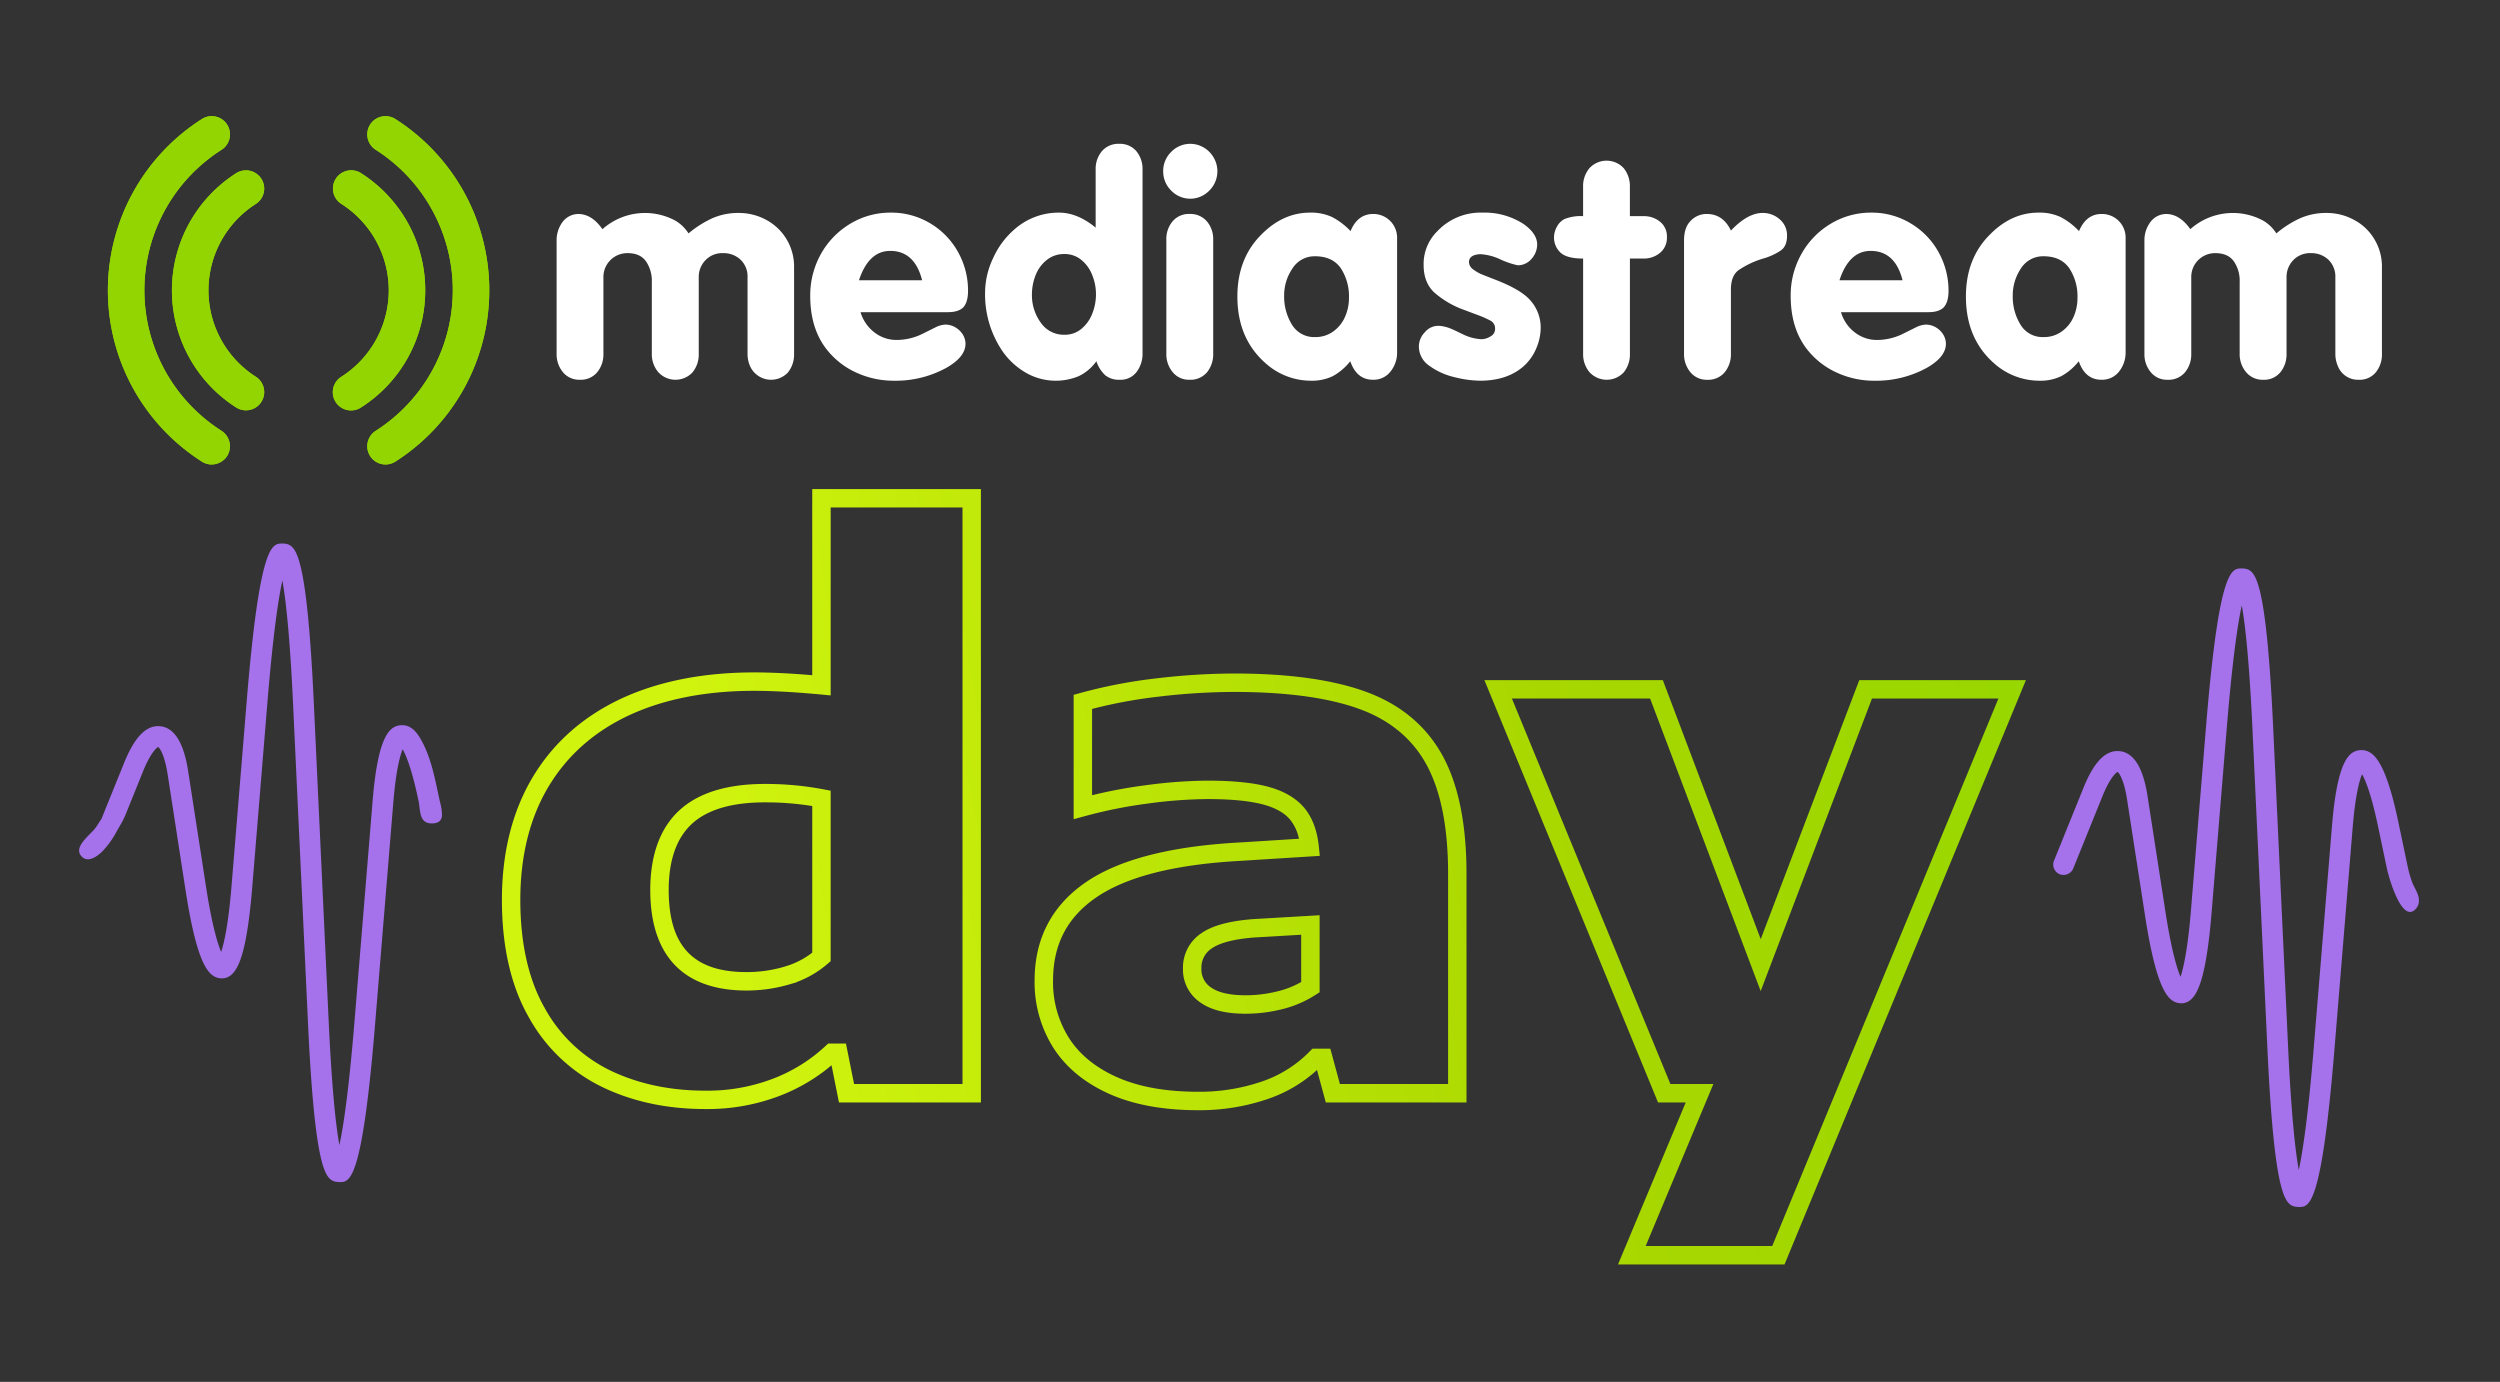
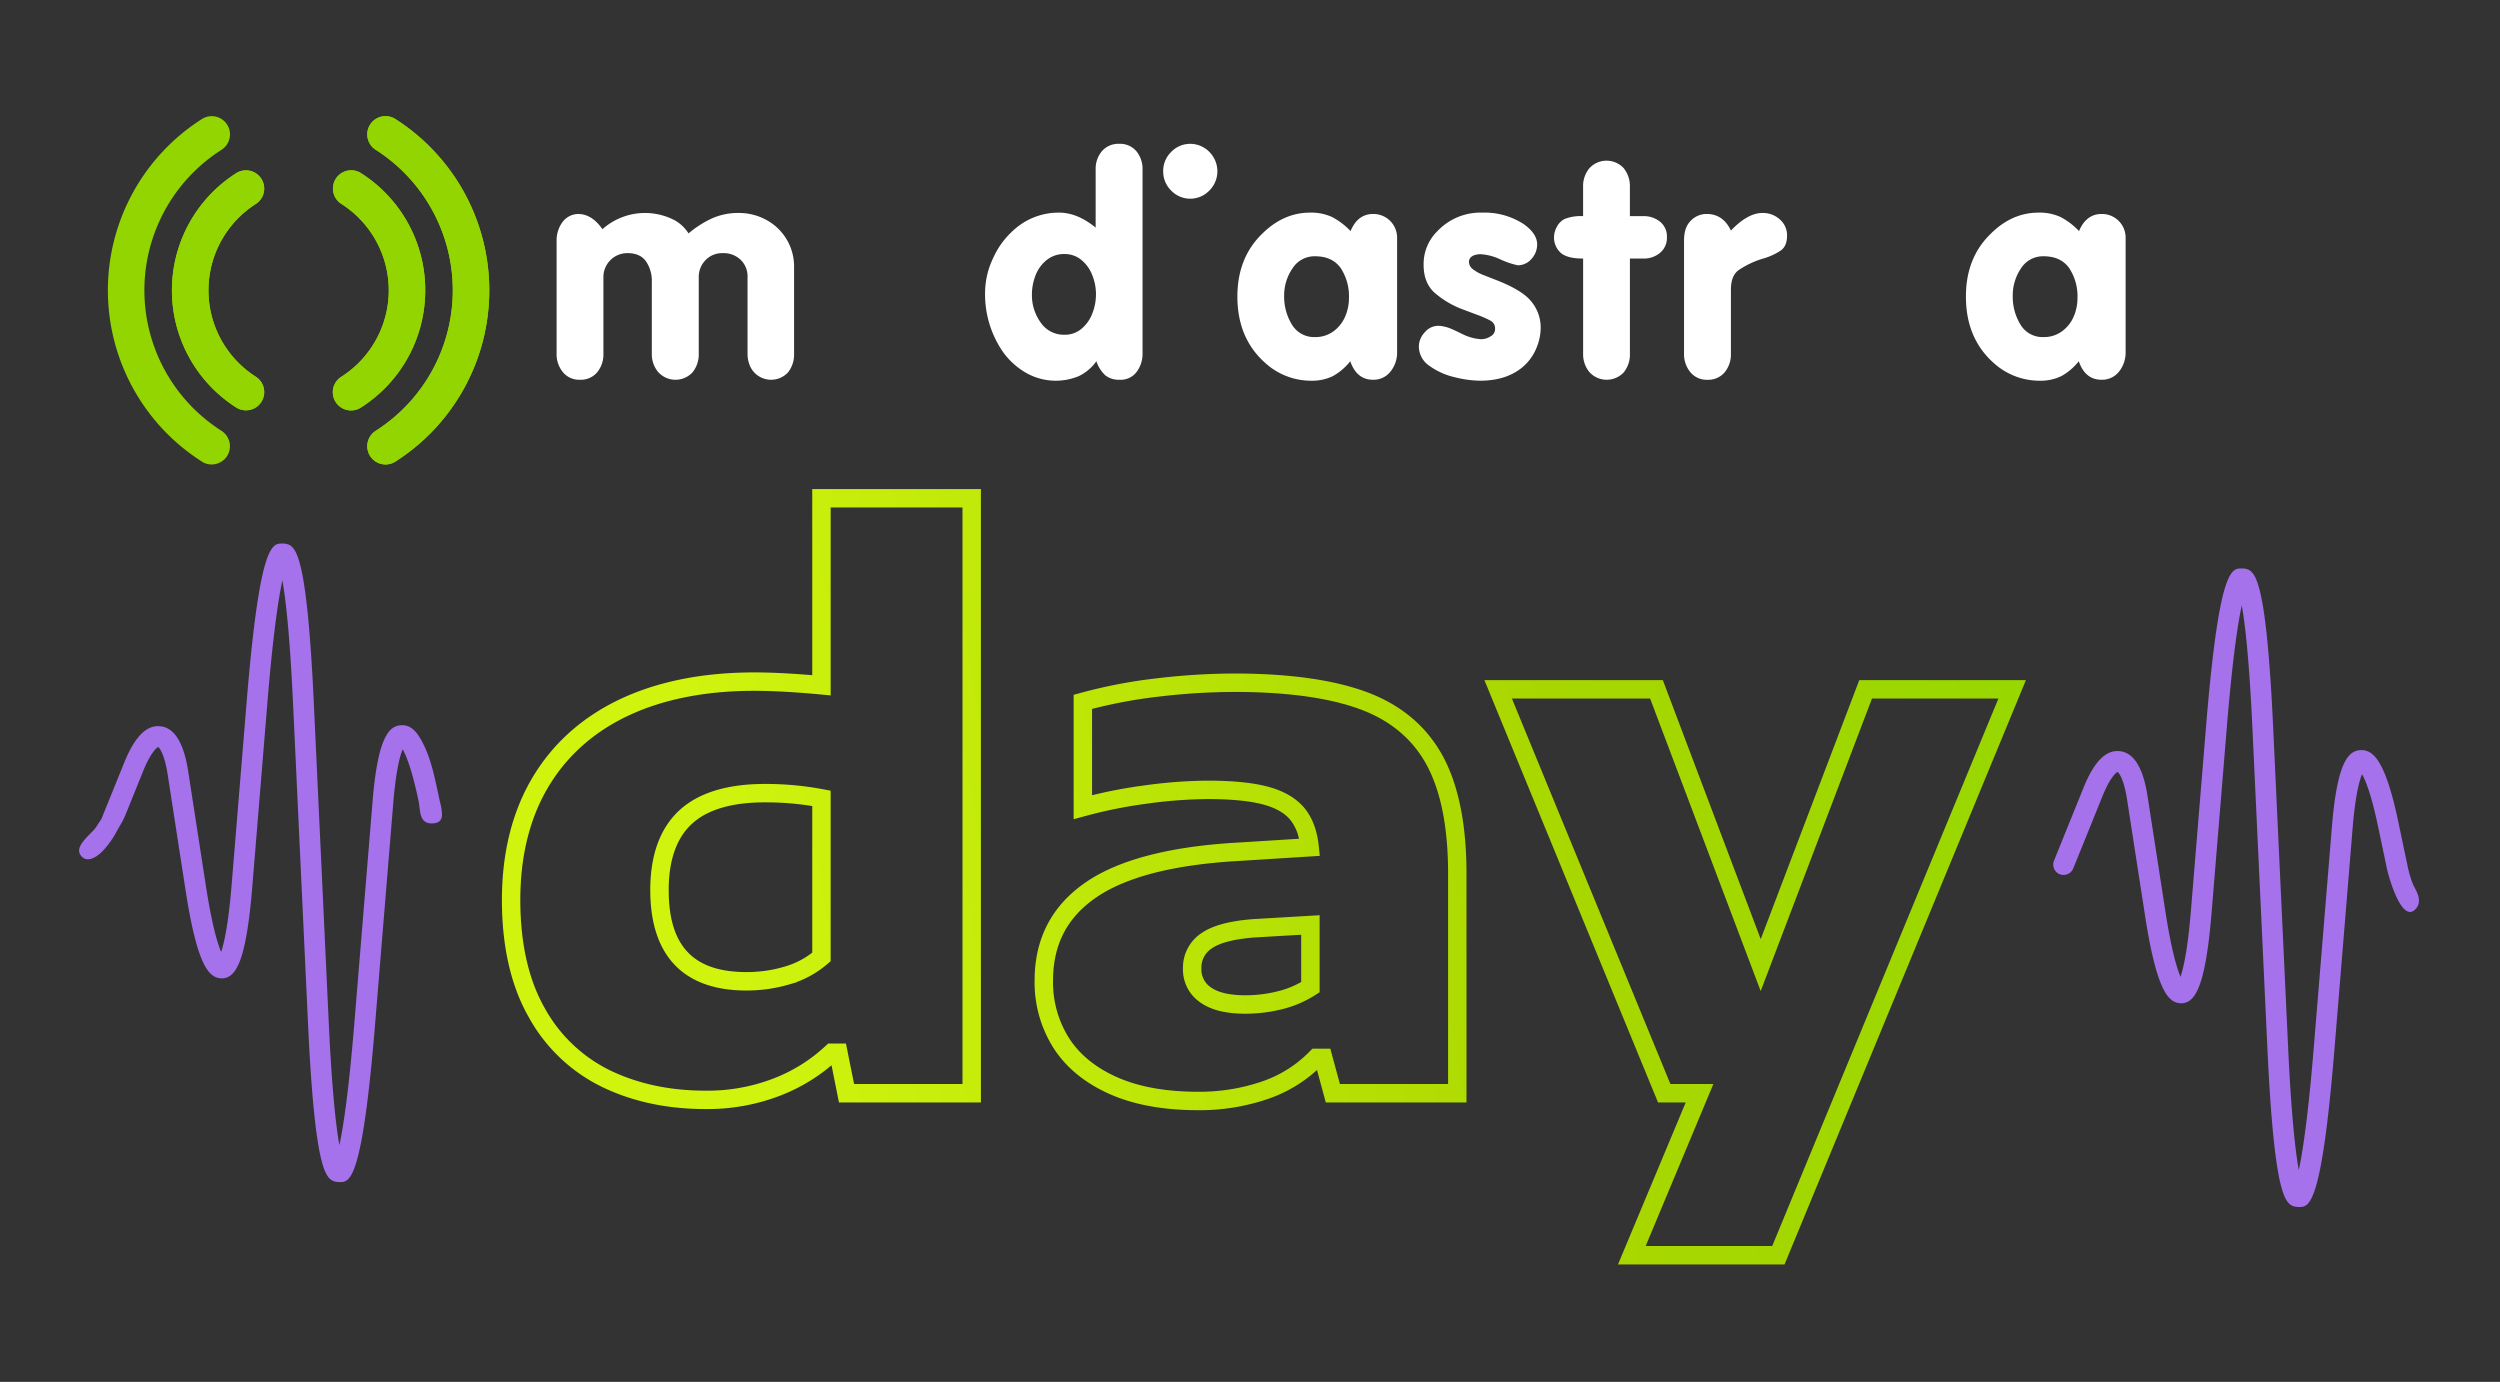
<svg xmlns="http://www.w3.org/2000/svg" width="948" height="524" viewBox="0 0 948 524">
  <rect x="0" y="0" width="948" height="524" fill="#333333" stroke="none" />
  <defs>
    <linearGradient id="linear-gradient" x1="0.131" y1="0.517" x2="0.945" y2="0.443" gradientUnits="objectBoundingBox">
      <stop offset="0" stop-color="#d0f40e" />
      <stop offset="0.606" stop-color="#a9d700" />
      <stop offset="1" stop-color="#97d700" />
    </linearGradient>
    <clipPath id="clip-ms-day-sticker-transparent">
      <rect width="948" height="524" />
    </clipPath>
  </defs>
  <g id="ms-day-sticker-transparent" clip-path="url(#clip-ms-day-sticker-transparent)">
    <g id="Grupo_22123" data-name="Grupo 22123" transform="translate(-25.018 -16.515)">
      <path id="Trazado_40534" data-name="Trazado 40534" d="M121.921,20.266a21.58,21.58,0,0,0-10.556-2.654,24.241,24.241,0,0,0-9.825,1.95,39.364,39.364,0,0,0-9.148,5.8,14.933,14.933,0,0,0-4.961-4.826,24.282,24.282,0,0,0-27.682,3.228C57.062,19.908,53.991,18,50.546,18a7.548,7.548,0,0,0-6.007,3.152,11.644,11.644,0,0,0-2.166,6.981V70.94a10.66,10.66,0,0,0,2.378,7.03A7.975,7.975,0,0,0,51.2,80.857a8.089,8.089,0,0,0,6.559-2.833,10.673,10.673,0,0,0,2.361-7.084V42.022a9.049,9.049,0,0,1,8.921-9.175h.282c3.1,0,5.405,1.007,6.895,3.049a12.988,12.988,0,0,1,2.259,7.918V70.94a10.473,10.473,0,0,0,2.443,7.03,8.822,8.822,0,0,0,12.463.6,6.741,6.741,0,0,0,.525-.515A10.716,10.716,0,0,0,96.27,70.94V42.022a9.039,9.039,0,0,1,2.584-6.532,8.678,8.678,0,0,1,6.494-2.643,9.358,9.358,0,0,1,6.8,2.513,8.724,8.724,0,0,1,2.627,6.662V70.94a11.6,11.6,0,0,0,1.045,4.961,8.752,8.752,0,0,0,14.3,2.161,10.877,10.877,0,0,0,2.3-7.122V38.047a20.033,20.033,0,0,0-10.491-17.781" transform="translate(193.712 79.659)" fill="#fff" />
      <path id="Trazado_40535" data-name="Trazado 40535" d="M157.621,20.054a9.527,9.527,0,0,0-6.564-2.443q-5.6,0-11.975,6.678-2.982-6.3-9.208-6.294A8.256,8.256,0,0,0,123.466,21c-1.419,1.56-2.161,3.943-2.161,7.133v42.81a10.646,10.646,0,0,0,2.389,7.025,7.967,7.967,0,0,0,6.445,2.9,8.154,8.154,0,0,0,6.575-2.833,10.654,10.654,0,0,0,2.367-7.09V46.664c0-3.4.921-5.817,2.779-7.274a33.36,33.36,0,0,1,9.413-4.479,23.477,23.477,0,0,0,6.846-3.152c1.511-1.148,2.248-2.973,2.248-5.562a7.876,7.876,0,0,0-2.746-6.142" transform="translate(542.298 79.659)" fill="#fff" />
      <path id="Trazado_40536" data-name="Trazado 40536" d="M141.534,18.1c-3.905,0-6.792,2.156-8.59,6.494a26.588,26.588,0,0,0-7.052-5.357,19.054,19.054,0,0,0-8.3-1.647q-10.123,0-18.269,8.124-9.294,9.1-9.289,23.712,0,15.777,10.524,25.126a25.752,25.752,0,0,0,17.391,6.776,18.027,18.027,0,0,0,8.287-1.744,21.874,21.874,0,0,0,6.6-5.638c1.63,4.685,4.512,7.014,8.563,7.014a8.086,8.086,0,0,0,6.678-3.087,11.4,11.4,0,0,0,2.519-7.447V27.164a8.982,8.982,0,0,0-8.9-9.061h-.168m-10.7,39.056a13.483,13.483,0,0,1-4.447,5.5,11.388,11.388,0,0,1-6.873,2.118,9.755,9.755,0,0,1-8.78-4.707,20.181,20.181,0,0,1-2.963-10.957,18.074,18.074,0,0,1,3.147-10.345,9.874,9.874,0,0,1,8.6-4.625c4.338,0,7.583,1.5,9.706,4.485A19.462,19.462,0,0,1,132.342,50a17.46,17.46,0,0,1-1.517,7.166" transform="translate(404.202 79.552)" fill="#fff" />
-       <path id="Trazado_40537" data-name="Trazado 40537" d="M240.768,27.62a19.624,19.624,0,0,0-7.686-7.35,21.521,21.521,0,0,0-10.551-2.659,24.361,24.361,0,0,0-9.82,1.95,38.778,38.778,0,0,0-9.143,5.8,15,15,0,0,0-4.977-4.831,24.25,24.25,0,0,0-27.655,3.233c-2.708-3.856-5.779-5.763-9.2-5.763a7.476,7.476,0,0,0-6.007,3.163,11.458,11.458,0,0,0-2.194,6.981v42.8a10.56,10.56,0,0,0,2.389,7.025,7.869,7.869,0,0,0,6.429,2.892,8.114,8.114,0,0,0,6.575-2.833,10.65,10.65,0,0,0,2.367-7.084V42.028a9.006,9.006,0,0,1,8.845-9.175c.114-.005.228-.005.336,0q4.688,0,6.927,3.049a12.943,12.943,0,0,1,2.248,7.919V70.945a10.542,10.542,0,0,0,2.432,7.025,8.065,8.065,0,0,0,6.51,2.892,7.956,7.956,0,0,0,6.467-2.806,10.749,10.749,0,0,0,2.367-7.111V42.028A9.137,9.137,0,0,1,210,35.49a8.68,8.68,0,0,1,6.521-2.638,9.384,9.384,0,0,1,6.8,2.508,8.87,8.87,0,0,1,2.616,6.667V70.945a11.6,11.6,0,0,0,1.051,4.961,8.149,8.149,0,0,0,7.783,4.956,7.924,7.924,0,0,0,6.483-2.795,10.711,10.711,0,0,0,2.345-7.122V38.052a19.978,19.978,0,0,0-2.833-10.432" transform="translate(684.649 79.659)" fill="#fff" />
      <path id="Trazado_40538" data-name="Trazado 40538" d="M192.535,18.1q-5.89,0-8.612,6.494a26.251,26.251,0,0,0-7.046-5.357,18.983,18.983,0,0,0-8.287-1.647q-10.172,0-18.258,8.124-9.31,9.1-9.294,23.712,0,15.777,10.475,25.126a25.808,25.808,0,0,0,17.435,6.776,17.96,17.96,0,0,0,8.271-1.744,21.766,21.766,0,0,0,6.608-5.638c1.625,4.685,4.506,7.014,8.579,7.014a8.159,8.159,0,0,0,6.689-3.087,11.581,11.581,0,0,0,2.5-7.447V27.164a8.959,8.959,0,0,0-8.872-9.061h-.184m-10.7,39.056a13.3,13.3,0,0,1-4.468,5.5,11.34,11.34,0,0,1-6.857,2.118,9.7,9.7,0,0,1-8.78-4.707,20.162,20.162,0,0,1-2.941-10.957,18.18,18.18,0,0,1,3.1-10.345,9.875,9.875,0,0,1,8.617-4.625c4.333,0,7.55,1.5,9.684,4.485A19.342,19.342,0,0,1,183.339,50a17.657,17.657,0,0,1-1.5,7.166" transform="translate(629.459 79.552)" fill="#fff" />
-       <path id="Trazado_40539" data-name="Trazado 40539" d="M186.859,53.427c1.17-1.311,1.766-3.369,1.766-6.169a29.98,29.98,0,0,0-3.84-14.781,28.808,28.808,0,0,0-10.616-10.87,28.4,28.4,0,0,0-14.846-4.019,29.454,29.454,0,0,0-15.469,4.273,30.681,30.681,0,0,0-11.06,11.5,31.835,31.835,0,0,0-4.024,15.777q0,12.763,6.635,20.815a30.052,30.052,0,0,0,11.206,8.466,33.7,33.7,0,0,0,13.93,2.909,39.825,39.825,0,0,0,19.97-4.956c4.734-2.735,7.122-5.736,7.122-9.078a6.745,6.745,0,0,0-1.062-3.542,8.045,8.045,0,0,0-2.849-2.714,7.567,7.567,0,0,0-3.715-.991,9.457,9.457,0,0,0-3.369.856l-5.1,2.535A22.3,22.3,0,0,1,161.5,65.874a13.6,13.6,0,0,1-8.336-2.811,14.868,14.868,0,0,1-5.319-7.729h33.163c2.713,0,4.68-.639,5.85-1.907M147.266,43.245C149.7,35.819,153.658,32.1,159.09,32.1q9.278,0,12.105,11.141Z" transform="translate(575.276 79.556)" fill="#fff" />
      <path id="Trazado_40540" data-name="Trazado 40540" d="M100.242,14.193a10.032,10.032,0,0,0-12.392,1.668,10.061,10.061,0,0,0-3.011,7.317,10.076,10.076,0,0,0,3.011,7.3,10.019,10.019,0,0,0,14.163.33c.114-.108.227-.217.336-.33a10.289,10.289,0,0,0,1.647-12.468,10.319,10.319,0,0,0-3.753-3.818" transform="translate(381.263 58.286)" fill="#fff" />
-       <path id="Trazado_40541" data-name="Trazado 40541" d="M93.9,17.686a8.069,8.069,0,0,0-6.478,2.8,10.4,10.4,0,0,0-2.361,6.987V70.63a10.574,10.574,0,0,0,2.4,7.03A7.887,7.887,0,0,0,93.9,80.552a8.175,8.175,0,0,0,6.586-2.833,10.838,10.838,0,0,0,2.345-7.09V27.473a10.387,10.387,0,0,0-2.4-6.987,8.244,8.244,0,0,0-6.532-2.8" transform="translate(382.234 79.962)" fill="#fff" />
      <path id="Trazado_40542" data-name="Trazado 40542" d="M130.993,42.753c-.894-.368-2.15-.845-3.688-1.457a15.524,15.524,0,0,1-3.981-2.172,3.578,3.578,0,0,1-1.592-2.892c.092-1.749,1.479-2.724,4.235-2.881a20.44,20.44,0,0,1,7.242,1.777,32.048,32.048,0,0,0,7,2.437,6.771,6.771,0,0,0,5.27-2.459A8.177,8.177,0,0,0,147.6,29.7c0-2.751-1.7-5.313-5.053-7.713A27.134,27.134,0,0,0,126.807,17.6a22.45,22.45,0,0,0-17.05,7.036,17.409,17.409,0,0,0-5.216,12.8q0,6.621,4,10.4a34.841,34.841,0,0,0,11.369,6.651l4.826,1.814a39.554,39.554,0,0,1,5.216,2.291,3.289,3.289,0,0,1,1.684,3.131,3.091,3.091,0,0,1-1.728,2.8,6.515,6.515,0,0,1-3.58,1.072,18.207,18.207,0,0,1-7.03-1.928c-.715-.336-1.517-.726-2.367-1.143-.9-.422-1.647-.758-2.3-1.018a12.792,12.792,0,0,0-2.232-.682,9.678,9.678,0,0,0-2.4-.3,6.614,6.614,0,0,0-5.042,2.491,7.764,7.764,0,0,0-2.215,5.265A8.881,8.881,0,0,0,106.75,75.7a26.321,26.321,0,0,0,9.435,4.273,41.349,41.349,0,0,0,9.776,1.359c6.759,0,12.192-1.793,16.314-5.324a18.765,18.765,0,0,0,4.912-6.77,20.2,20.2,0,0,0,1.749-8.227,15.5,15.5,0,0,0-4.392-10.648q-3.786-3.948-13.551-7.615" transform="translate(460.314 79.546)" fill="#fff" />
      <path id="Trazado_40543" data-name="Trazado 40543" d="M123.231,12.777a8.217,8.217,0,0,0-6.564,2.8,10.4,10.4,0,0,0-2.361,6.96V44.548c-4.636-3.8-9.256-5.682-13.9-5.682a25.277,25.277,0,0,0-17.137,6.564,31.377,31.377,0,0,0-7.875,10.757,30.8,30.8,0,0,0-3.017,12.9,38.44,38.44,0,0,0,6.635,22.385,27.809,27.809,0,0,0,8.823,8.1,22.764,22.764,0,0,0,20.056,1.305,17.517,17.517,0,0,0,6.689-5.655,12.779,12.779,0,0,0,3.331,5.286,8.134,8.134,0,0,0,5.487,1.728,7.539,7.539,0,0,0,6.429-2.946,11.45,11.45,0,0,0,2.259-7.2V22.542a10.532,10.532,0,0,0-2.351-6.987,8.115,8.115,0,0,0-6.494-2.779M113.048,77.095a13.985,13.985,0,0,1-4.116,5.822,9.715,9.715,0,0,1-6.445,2.259,10.587,10.587,0,0,1-9.029-4.642,17.709,17.709,0,0,1-3.32-10.589,20.039,20.039,0,0,1,1.419-7.4,13.6,13.6,0,0,1,4.23-5.747,10.418,10.418,0,0,1,6.7-2.231,9.816,9.816,0,0,1,6.445,2.275,13.883,13.883,0,0,1,4.116,5.79,19.45,19.45,0,0,1,1.381,7.187,19.9,19.9,0,0,1-1.381,7.274" transform="translate(326.183 58.278)" fill="#fff" />
      <path id="Trazado_40544" data-name="Trazado 40544" d="M152.418,37.116a9.531,9.531,0,0,0-6.364-2.129h-5.091V23.868a10.84,10.84,0,0,0-2.334-7.068,8.843,8.843,0,0,0-12.5-.509c-.184.168-.357.341-.525.525a10.555,10.555,0,0,0-2.383,7.046V34.976a16.756,16.756,0,0,0-7,1.083,6.71,6.71,0,0,0-2.909,2.9,8.245,8.245,0,0,0-1.116,4.019A7.779,7.779,0,0,0,114.25,48.4c1.544,1.777,4.517,2.665,8.98,2.665V87.1a10.574,10.574,0,0,0,2.4,7.03,8.846,8.846,0,0,0,12.5.585c.179-.162.347-.325.509-.5a10.76,10.76,0,0,0,2.334-7.111V51.062h5.091a9.47,9.47,0,0,0,6.348-2.183,7.311,7.311,0,0,0,2.594-5.9,7.156,7.156,0,0,0-2.573-5.866" transform="translate(502.108 63.496)" fill="#fff" />
-       <path id="Trazado_40545" data-name="Trazado 40545" d="M118.236,53.422q1.73-1.966,1.733-6.169a29.9,29.9,0,0,0-3.818-14.775,28.992,28.992,0,0,0-10.6-10.876,28.522,28.522,0,0,0-14.83-4.013A29.368,29.368,0,0,0,75.21,21.856a31.1,31.1,0,0,0-11.082,11.5,32.206,32.206,0,0,0-4,15.777q0,12.763,6.635,20.82a29.983,29.983,0,0,0,11.19,8.46A33.822,33.822,0,0,0,91.9,81.326a39.849,39.849,0,0,0,19.959-4.95c4.745-2.735,7.149-5.741,7.149-9.078a6.845,6.845,0,0,0-1.062-3.542,8.154,8.154,0,0,0-2.871-2.714,7.607,7.607,0,0,0-3.7-1,9.549,9.549,0,0,0-3.385.861L102.9,63.442a22.163,22.163,0,0,1-10,2.426,13.6,13.6,0,0,1-8.363-2.806,15.13,15.13,0,0,1-5.34-7.729h33.185c2.7,0,4.658-.645,5.86-1.912M78.606,43.239C81.07,35.814,85.008,32.1,90.467,32.1q9.254,0,12.094,11.141Z" transform="translate(272.13 79.556)" fill="#fff" />
-       <path id="Trazado_40546" data-name="Trazado 40546" d="M54.06,130.158a63.155,63.155,0,0,1,0-106.575,6.916,6.916,0,1,0-7.431-11.667,76.985,76.985,0,0,0-.016,129.908,6.83,6.83,0,0,0,3.71,1.094,7.028,7.028,0,0,0,5.844-3.2,6.952,6.952,0,0,0-2.107-9.56" transform="translate(54.967 49.73)" fill="#93d500" />
      <path id="Trazado_40547" data-name="Trazado 40547" d="M47.287,27.34a6.914,6.914,0,0,0-7.431-11.661,52.666,52.666,0,0,0-.032,88.875,6.916,6.916,0,0,0,7.464-11.645,38.865,38.865,0,0,1,0-65.569" transform="translate(74.771 66.485)" fill="#93d500" />
      <path id="Trazado_40548" data-name="Trazado 40548" d="M61.762,60.144A52.576,52.576,0,0,0,37.378,15.71a6.916,6.916,0,0,0-7.447,11.656,38.867,38.867,0,0,1,.016,65.569A6.912,6.912,0,0,0,37.27,104.66l.125-.081A52.612,52.612,0,0,0,61.762,60.144" transform="translate(124.505 66.453)" fill="#93d500" />
      <path id="Trazado_40549" data-name="Trazado 40549" d="M39.809,11.957a6.919,6.919,0,0,0-7.583,11.574l.141.087A63.193,63.193,0,0,1,51.7,110.863,63.266,63.266,0,0,1,32.367,130.2a6.922,6.922,0,1,0,7.453,11.667A77.028,77.028,0,0,0,63.359,35.5a77.086,77.086,0,0,0-23.55-23.544" transform="translate(135.116 49.689)" fill="#93d500" />
      <path id="Trazado_40550" data-name="Trazado 40550" d="M285.815,168.67a6.013,6.013,0,0,0-.1-1.4c-.4-2.053-1.711-3.813-2.443-5.752a45.755,45.755,0,0,1-1.863-6.722l-3.429-16.319c-2.231-10.61-4.544-17.846-7.063-22.12-2-3.4-4.181-4.978-6.846-4.978-.13,0-.255.005-.4.011-4.414.276-8.78,3.965-10.827,28.852l-6.906,84.038c-2.123,25.852-4.154,39.327-5.676,46.341-1.278-7.074-2.833-20.625-4.046-46.569l-5.671-121.35c-1.235-26.42-2.919-43.46-5.145-52.093-1.744-6.749-3.634-8.059-6.537-8.108l-.325-.005c-3.791,0-8.514,0-13.421,59.7l-5.757,70.1c-1.224,14.916-2.887,21.925-3.948,25.072-1.278-3.055-3.428-9.906-5.7-24.617l-6.8-43.942c-1.652-10.675-5.162-16.4-10.432-17.012-5.34-.655-9.836,3.938-13.86,13.876l-11.179,27.65a3.943,3.943,0,0,0,2.177,5.124,4,4,0,0,0,5.118-2.177l11.179-27.644c2.665-6.575,4.972-8.682,5.627-8.98.682.487,2.47,3.114,3.591,10.367l6.8,43.942c2.047,13.259,4.235,22.217,6.678,27.4,1.971,4.176,4.143,6.039,7.176,6.039,5.173-.19,9.094-6.115,11.417-34.447l5.763-70.1c2.123-25.857,4.149-39.327,5.676-46.341,1.278,7.068,2.827,20.62,4.04,46.569l5.676,121.35c1.235,26.42,2.914,43.46,5.145,52.088,1.739,6.749,3.629,8.059,6.635,8.113l.249.005c3.78,0,8.487,0,13.394-59.7l6.906-84.038c1.024-12.474,2.578-18,3.569-20.365,1.267,2.215,3.472,7.458,6.023,19.574l3.429,16.324c.531,2.524,5.709,21.735,11.206,14.83a4.458,4.458,0,0,0,.9-2.584" transform="translate(656.452 189.575)" fill="#a572eb" />
      <path id="Trazado_40552" data-name="Trazado 40552" d="M146.546,143.853a18.828,18.828,0,0,0-.753-5.032c-1.8-8.1-3.212-16.947-7.5-24.205-2-3.4-4.181-4.983-6.846-4.983-.13,0-.255.005-.4.011-4.414.276-8.785,3.965-10.827,28.852l-6.906,84.038c-2.129,25.857-4.154,39.327-5.682,46.341-1.278-7.074-2.827-20.625-4.04-46.563L97.925,100.956c-1.235-26.42-2.919-43.46-5.151-52.093-1.739-6.749-3.634-8.059-6.532-8.108h-.325c-3.8,0-8.514,0-13.421,59.7l-5.757,70.1c-1.224,14.916-2.887,21.925-3.948,25.072-1.278-3.055-3.434-9.906-5.709-24.617l-6.792-43.936c-1.652-10.681-5.162-16.406-10.432-17.018-5.346-.655-9.836,3.938-13.86,13.876L17.38,145.239c-.07.1-.141.184-.206.282l-1.869,2.844c-1.679,2.556-8.357,7.019-5.785,10.583,2.735,3.786,7.453-.374,9.267-2.616a34.208,34.208,0,0,0,3.829-5.384c1.257-2.416,2.849-4.717,3.883-7.269l3.152-7.8,3.64-9c2.659-6.575,4.972-8.682,5.622-8.98.688.487,2.475,3.114,3.6,10.372L49.3,172.206c2.053,13.259,4.235,22.217,6.684,27.4,1.972,4.181,4.138,6.039,7.176,6.039,5.172-.184,9.088-6.115,11.417-34.447l5.757-70.1c2.123-25.852,4.154-39.327,5.676-46.341,1.278,7.068,2.833,20.62,4.046,46.569L95.731,222.68c1.235,26.415,2.919,43.454,5.151,52.088,1.739,6.749,3.629,8.054,6.635,8.108l.249.005c3.781,0,8.487,0,13.394-59.7l6.906-84.038c1.024-12.474,2.573-18,3.564-20.365,1.273,2.21,3.477,7.453,6.023,19.563.726,3.45.108,8.487,4.918,8.541,2.9.033,3.846-1.278,3.975-3.033" transform="translate(46.08 181.874)" fill="#a572eb" />
      <path id="Unión_236" data-name="Unión 236" d="M423.213,294.039,448.9,232.6H438.4L372.561,72.469h67.663l37.115,98.207,37.368-98.207H577.9l-91.538,221.57Zm19.875-68.426h16.3l-25.678,61.439h47.985l85.773-207.6H519.526l-42.2,110.926L435.4,79.453H382.993Zm-179.28,9.926c-13.049,0-24.332-2.078-33.489-6.174-9.341-4.178-16.484-10.064-21.221-17.506a46.494,46.494,0,0,1-7.1-25.533c0-15.887,6.572-28.459,19.538-37.3,12.477-8.521,31.952-13.568,57.9-14.986l22.8-1.428a16.941,16.941,0,0,0-3.473-7.391c-2.21-2.547-5.7-4.463-10.369-5.67-5.08-1.314-12.039-1.982-20.713-1.982h-.051a174.264,174.264,0,0,0-22.827,1.709A176.746,176.746,0,0,0,221.214,124L216.8,125.2V78.031l2.572-.7a190.552,190.552,0,0,1,28.872-5.545,254.042,254.042,0,0,1,29.412-1.834c20.713,0,37.584,2.354,50.157,6.99,13,4.789,22.713,12.908,28.879,24.141,6.02,10.992,9.08,26.021,9.08,44.684V232.6H312.415l-3.333-12.3a53.114,53.114,0,0,1-18.707,11.01,79.809,79.809,0,0,1-25.685,4.236Zm3.835-124.959c9.29,0,16.846.738,22.491,2.2,6.064,1.57,10.737,4.217,13.906,7.863,3.169,3.668,5.093,8.66,5.728,14.846l.375,3.611-30.3,1.906c-24.675,1.352-42.956,5.988-54.367,13.783-11.1,7.564-16.484,17.906-16.484,31.6a39.5,39.5,0,0,0,6.02,21.742c3.969,6.24,10.083,11.252,18.154,14.852,8.255,3.7,18.586,5.563,30.682,5.563a72.957,72.957,0,0,0,24.294-3.867,46.012,46.012,0,0,0,18.173-11.418l1.029-1.047h6.788l3.632,13.4h41.026V145.764c0-17.469-2.775-31.373-8.229-41.324-5.321-9.709-13.785-16.758-25.158-20.947-11.8-4.35-27.857-6.553-47.725-6.553a246.071,246.071,0,0,0-28.618,1.779,184.917,184.917,0,0,0-25.272,4.666v32.727a182.613,182.613,0,0,1,20.072-3.754,180.448,180.448,0,0,1,23.729-1.777ZM77.016,235.105H77c-14.37,0-27.514-2.812-39.013-8.375a63.419,63.419,0,0,1-27.825-26.479C3.422,188.43,0,173.469,0,155.816c0-17.867,3.9-33.488,11.588-46.41C19.31,96.439,30.53,86.42,44.925,79.625c14.236-6.691,31.3-10.084,50.709-10.09,6.293,0,13.69.35,22.04,1.061V0h63.961V232.605H127.808l-2.819-14.1a68.082,68.082,0,0,1-19.735,11.623,76.554,76.554,0,0,1-27.234,4.984C77.683,235.113,77.353,235.113,77.016,235.105ZM47.9,85.943c-13.112,6.191-23.31,15.285-30.307,27.039C10.547,124.8,6.978,139.217,6.978,155.816c.006,16.428,3.118,30.219,9.245,40.98a56.73,56.73,0,0,0,24.8,23.648c10.553,5.092,22.675,7.689,36.029,7.689h.013a69.342,69.342,0,0,0,25.717-4.535,61.054,61.054,0,0,0,19.932-12.406l1.01-.928h6.737l3.08,15.348h41.115V6.99H124.665V78.26l-3.823-.361c-9.709-.908-18.192-1.383-25.209-1.383C77.251,76.516,61.193,79.7,47.9,85.943ZM264.83,194.684a15.049,15.049,0,0,1-6.572-12.9,15.643,15.643,0,0,1,7.036-13.393c4.1-2.846,10.509-4.6,19.507-5.3l25.272-1.484v29.213l-1.613,1.029a41.578,41.578,0,0,1-12.63,5.4A57.059,57.059,0,0,1,282,198.957C274.488,198.957,268.875,197.561,264.83,194.684Zm20.453-24.631c-7.556.59-12.992,1.98-16.084,4.127a8.661,8.661,0,0,0-3.956,7.492l.006.115-.006.121a8.15,8.15,0,0,0,3.575,7.043c2.838,2.018,7.251,3.016,13.182,3.016a49.719,49.719,0,0,0,12.134-1.5l.026-.006a34.463,34.463,0,0,0,8.921-3.525V169.012Zm-192.6,20.109c-23.824,0-36.429-13.182-36.429-38.123.006-13.227,3.689-23.367,10.953-30.131,7.194-6.68,18.116-10.078,32.466-10.078a117.212,117.212,0,0,1,22.148,2.021l2.838.533v64.652l-1.213,1.047a38.1,38.1,0,0,1-11.7,6.877v.078l-2.5.734a57.337,57.337,0,0,1-16.37,2.389ZM71.968,127.027c-5.785,5.389-8.718,13.8-8.718,25.012,0,21.309,9.347,31.164,29.622,31.133a50.526,50.526,0,0,0,13.309-1.779l1.118-.33a30.836,30.836,0,0,0,10.382-5.27v-55.58a109.546,109.546,0,0,0-17.392-1.4h-.6C87.151,118.811,77.829,121.572,71.968,127.027Z" transform="translate(215.344 201.958)" stroke="rgba(0,0,0,0)" stroke-miterlimit="10" stroke-width="1" fill="url(#linear-gradient)" />
      <path id="Trazado_40560" data-name="Trazado 40560" d="M54.06,130.158a63.155,63.155,0,0,1,0-106.575,6.916,6.916,0,1,0-7.431-11.667,76.985,76.985,0,0,0-.016,129.908,6.83,6.83,0,0,0,3.71,1.094,7.028,7.028,0,0,0,5.844-3.2,6.952,6.952,0,0,0-2.107-9.56" transform="translate(54.967 49.73)" fill="#93d500" />
      <path id="Trazado_40561" data-name="Trazado 40561" d="M47.287,27.34a6.914,6.914,0,0,0-7.431-11.661,52.666,52.666,0,0,0-.032,88.875,6.916,6.916,0,0,0,7.464-11.645,38.865,38.865,0,0,1,0-65.569" transform="translate(74.771 66.485)" fill="#93d500" />
      <path id="Trazado_40562" data-name="Trazado 40562" d="M61.762,60.144A52.576,52.576,0,0,0,37.378,15.71a6.916,6.916,0,0,0-7.447,11.656,38.867,38.867,0,0,1,.016,65.569A6.912,6.912,0,0,0,37.27,104.66l.125-.081A52.612,52.612,0,0,0,61.762,60.144" transform="translate(124.505 66.453)" fill="#93d500" />
      <path id="Trazado_40563" data-name="Trazado 40563" d="M39.809,11.957a6.919,6.919,0,0,0-7.583,11.574l.141.087A63.193,63.193,0,0,1,51.7,110.863,63.266,63.266,0,0,1,32.367,130.2a6.922,6.922,0,1,0,7.453,11.667A77.028,77.028,0,0,0,63.359,35.5a77.086,77.086,0,0,0-23.55-23.544" transform="translate(135.116 49.689)" fill="#93d500" />
    </g>
  </g>
</svg>